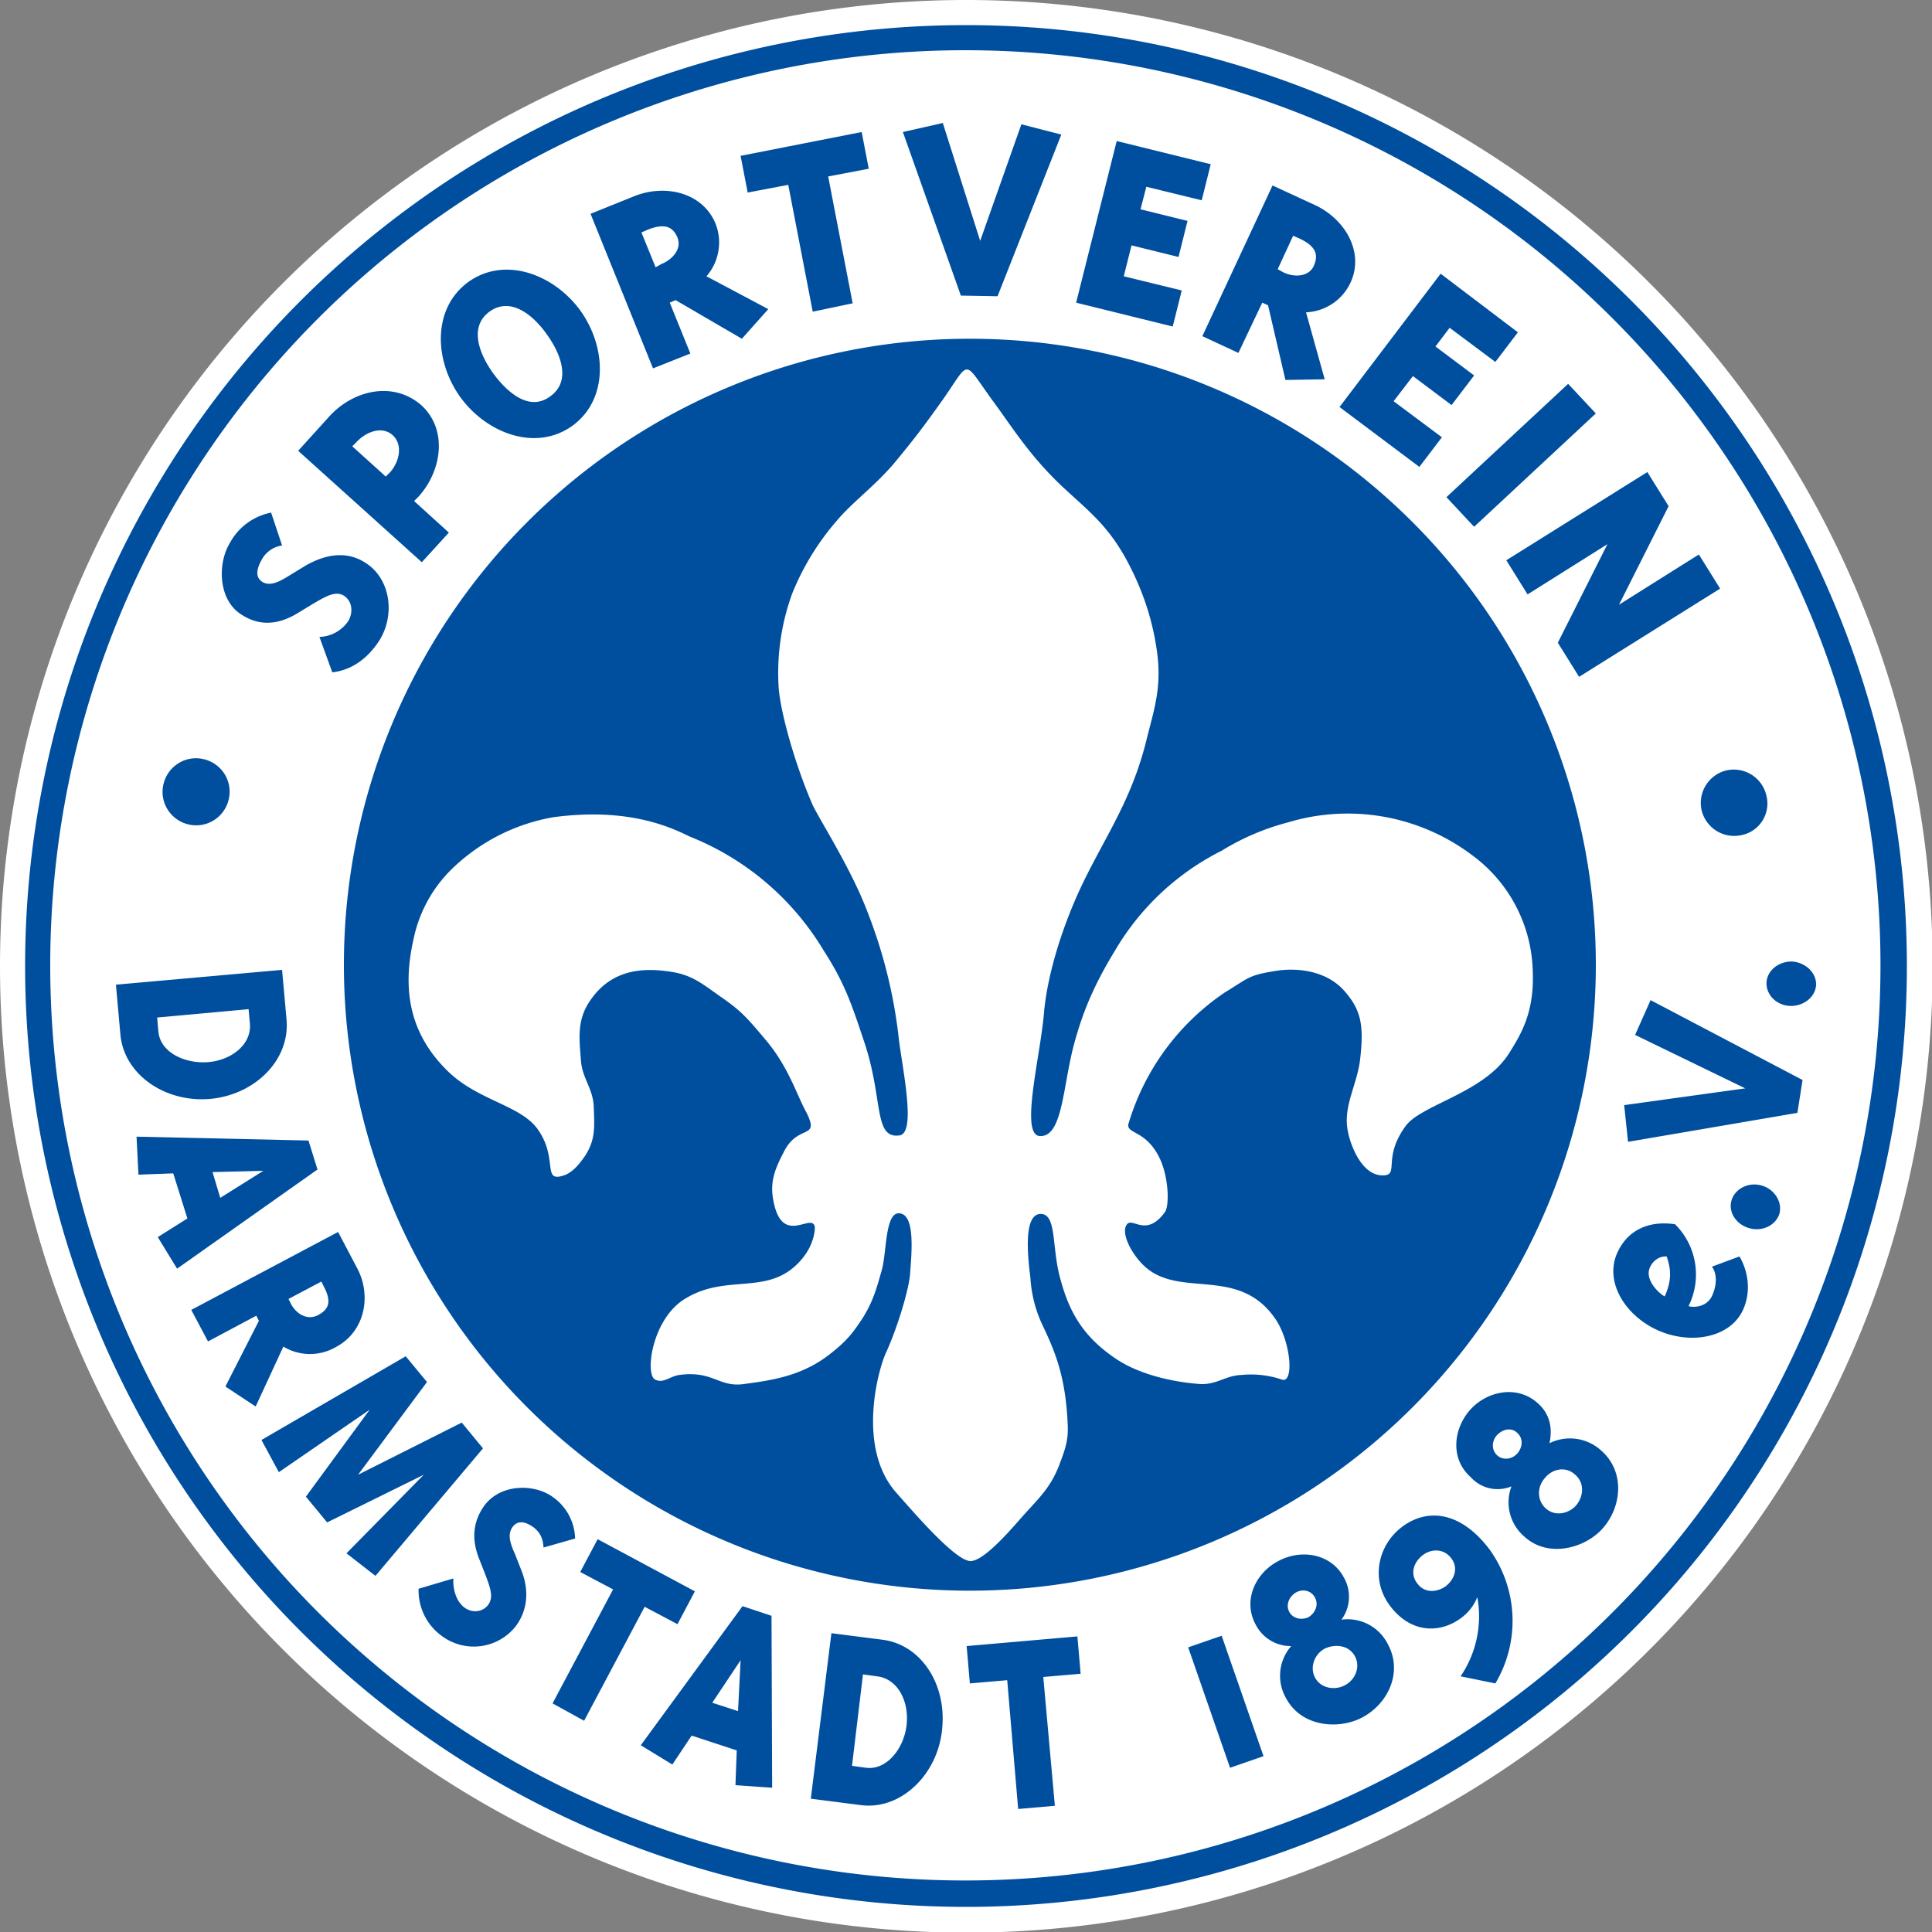
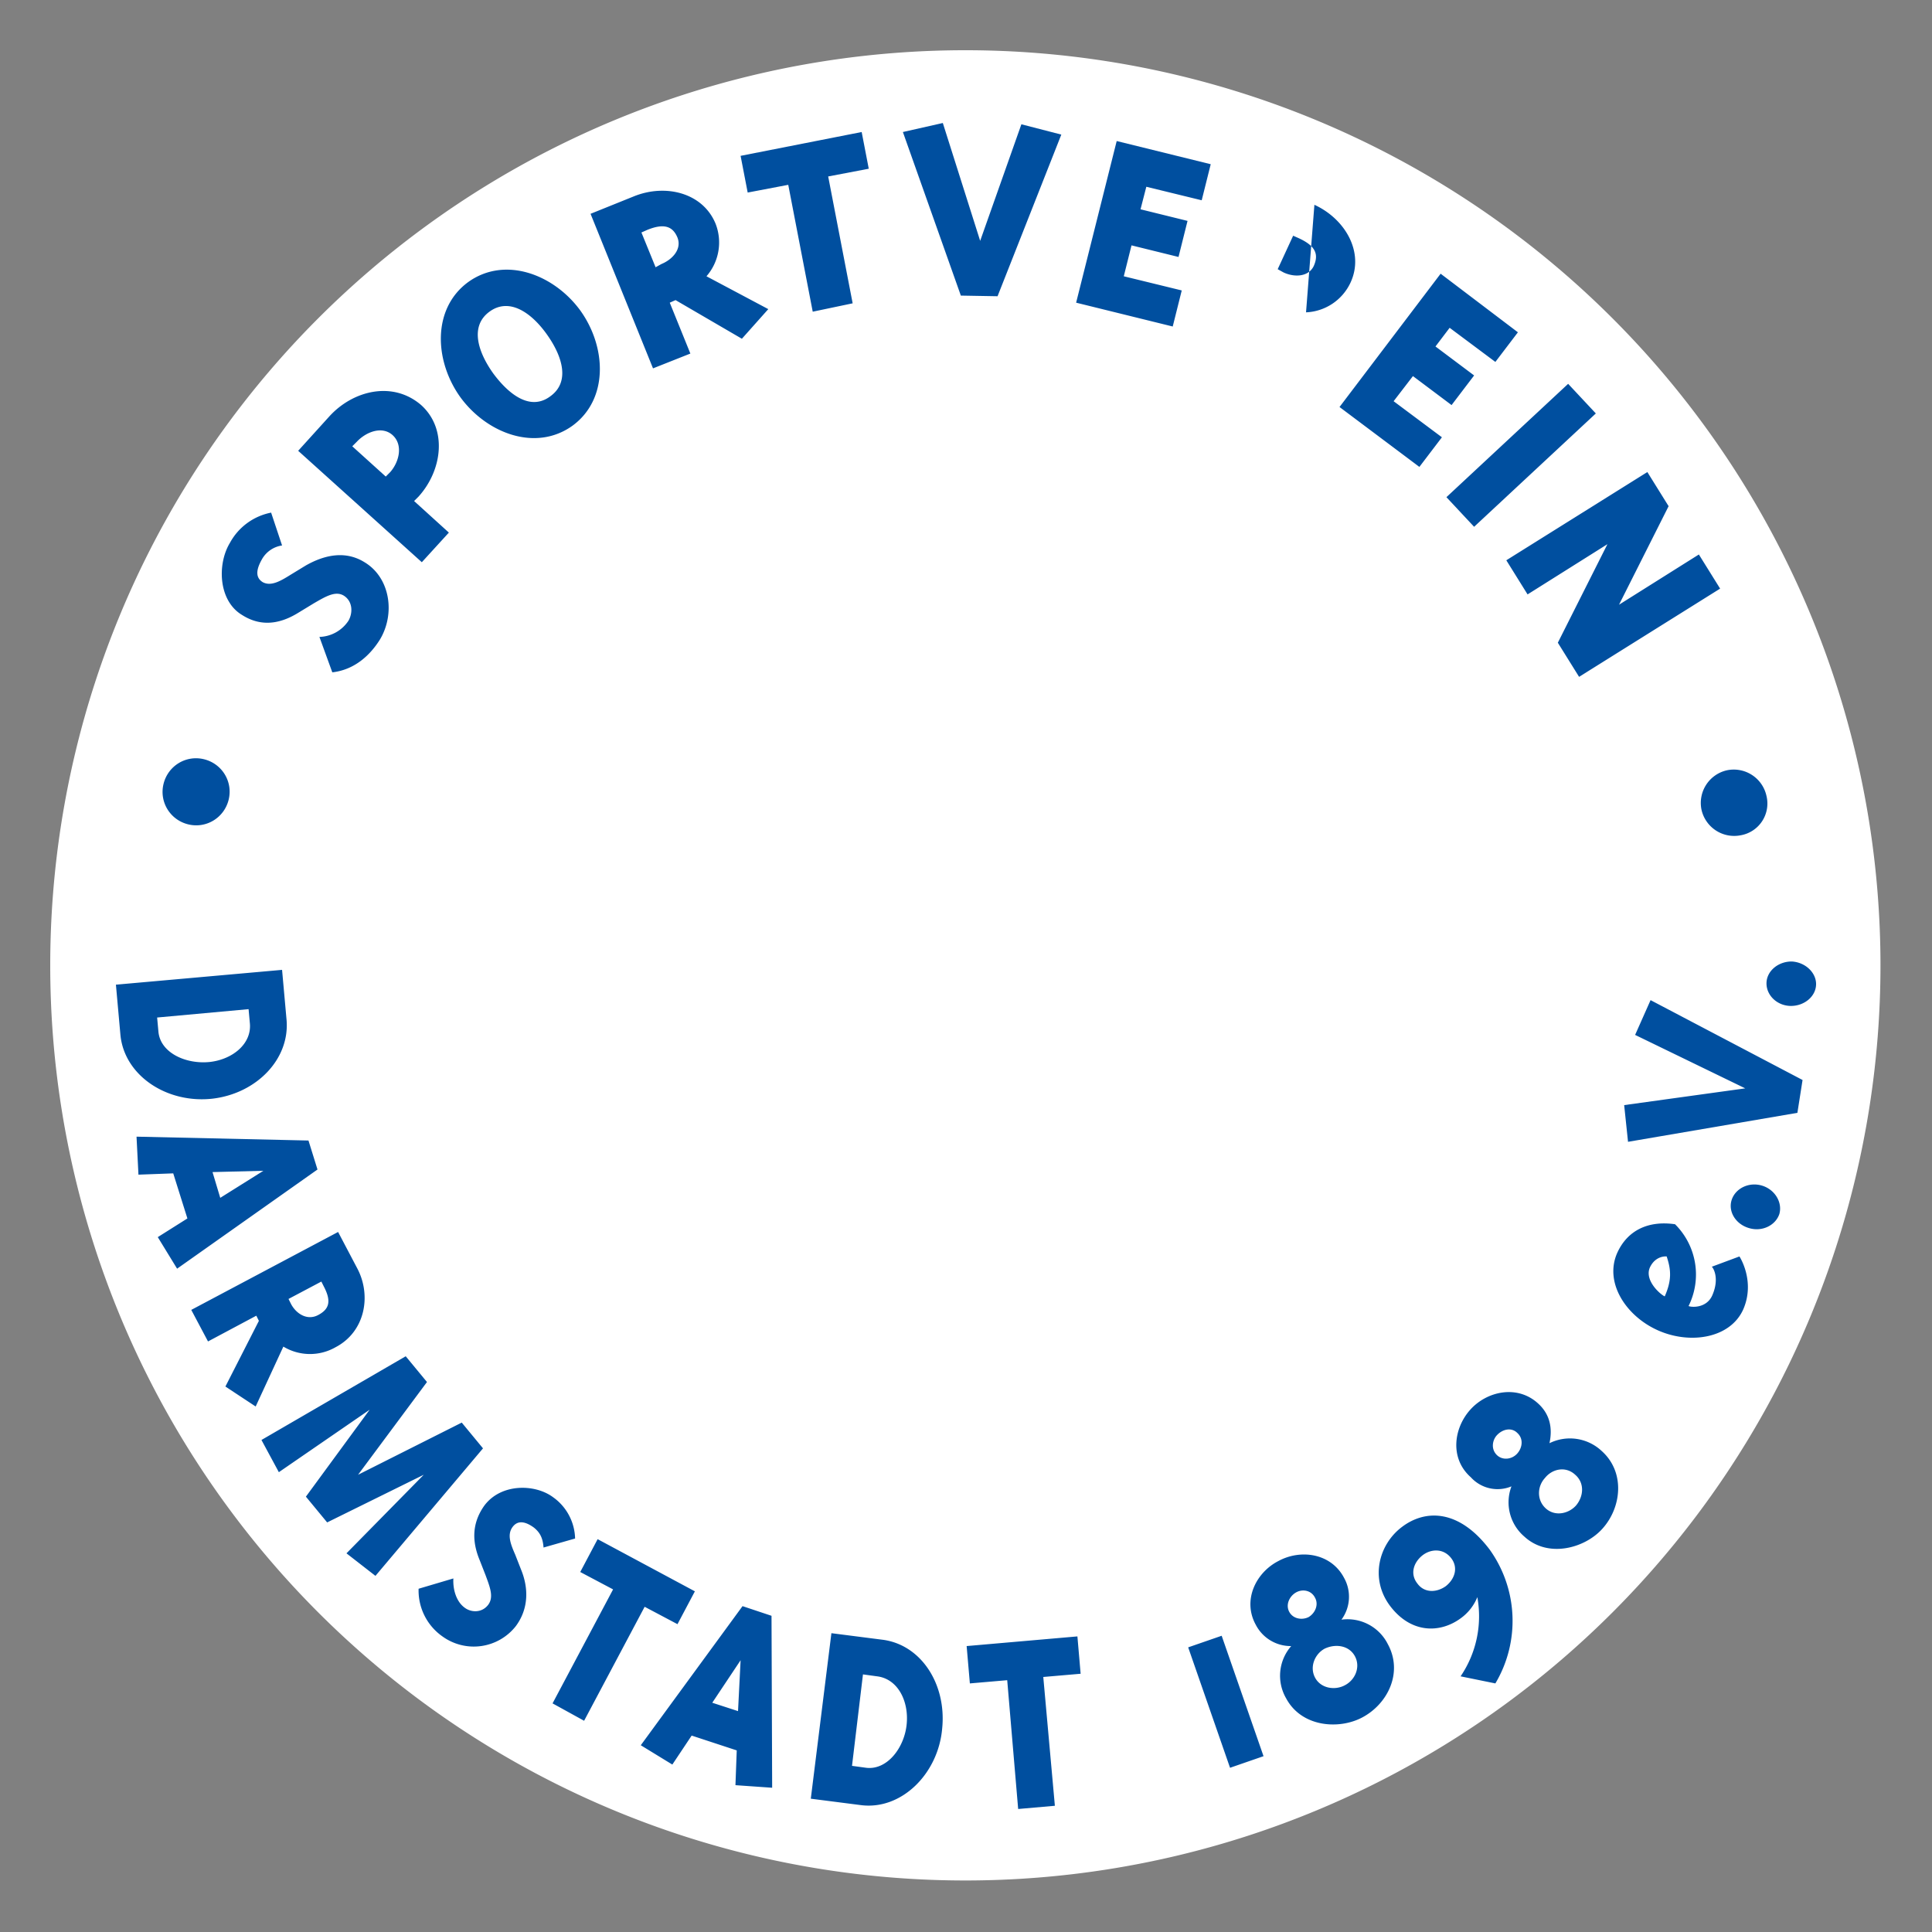
<svg xmlns="http://www.w3.org/2000/svg" viewBox="0 0 300 300">
  <rect x="0" y="0" width="300" height="300" fill="#808080" stroke="none" />
-   <path d="m0 150a150 150 0 1 1 300.1.1 150 150 0 0 1 -300.1-.1" fill="#fff" />
-   <path d="m3.9 150a146 146 0 1 1 292.2 0 146 146 0 0 1 -292.2 0" fill="#004f9f" />
  <path d="m7.8 150a142.1 142.1 0 1 1 284.2-.2 142.1 142.1 0 0 1 -284.2.2" fill="#fff" />
  <g fill="#004f9f">
-     <path d="m278.2 149.3c-2.1 0-3.9 1.5-3.9 3.4s1.7 3.5 3.8 3.5 3.9-1.5 3.9-3.4c0-1.8-1.7-3.4-3.8-3.5m-24.3 11.4 17.1 8.3-18.8 2.6.6 5.7 26.3-4.5.8-5.1-23.6-12.4zm19.7 23.4c-2-.6-4.1.4-4.7 2.2s.6 3.8 2.7 4.4c2 .6 4.1-.4 4.7-2.2.5-1.8-.7-3.8-2.7-4.4m-15.1 17.2c-.7-.3-3.2-2.5-2.3-4.5.9-1.9 2.6-1.7 2.6-1.7.7 2.1.8 3.7-.3 6.2m7.4-.2c-.9 2.1-3.3 1.9-3.7 1.7a11 11 0 0 0 -2.1-12.7c-4.1-.6-7.4.9-9 4.5-2 4.6 1.4 9.8 6.4 12s11.2 1.2 13.2-3.3c1.9-4.4-.6-8.2-.6-8.2l-4.3 1.6c.1 0 1.3 1.6.1 4.4m-30.3 21.4c1 .9.8 2.3 0 3.2s-2.2 1.1-3.1.3c-1-.9-.8-2.3-.1-3.1.9-1 2.3-1.3 3.2-.4m9 6.5c1.5 1.3 1.3 3.4.1 4.8-1.2 1.3-3.3 1.7-4.7.4s-1.3-3.4-.1-4.7c1.1-1.4 3.2-1.9 4.7-.5m-9.9 1.8a7 7 0 0 0 2 7.8c3.7 3.4 9.4 1.8 12.1-1.2 3-3.3 3.6-8.8-.1-12.1a7.2 7.2 0 0 0 -8.1-1.2c.5-2.3.1-4.5-1.8-6.2-3.2-2.9-7.9-1.9-10.5 1s-3.2 7.6.1 10.5a5.6 5.6 0 0 0 6.3 1.4m-9.4 11.1c1.2 1.5.6 3.3-.8 4.4-1.4 1-3.3 1.1-4.4-.4-1.2-1.5-.6-3.3.8-4.4 1.3-1 3.2-1.1 4.4.4m6-1.3c-4.7-6.2-9.9-6.3-13.6-3.5-3.6 2.7-5 8-1.9 12.2 3.2 4.3 7.7 4.4 11 2a7.5 7.5 0 0 0 2.6-3.3 16.6 16.6 0 0 1 -2.6 12.3l5.4 1.1a19 19 0 0 0 -.9-20.8m-27.1 7.5c.6 1.1 0 2.4-1 3-1 .5-2.4.3-3-.8s0-2.4 1-3 2.4-.4 3 .8m6.2 9.1c.9 1.7 0 3.7-1.6 4.5-1.5.8-3.7.5-4.6-1.2s0-3.7 1.5-4.5c1.7-.8 3.8-.5 4.7 1.2m-9.9-1.6a7 7 0 0 0 -.8 8.1c2.4 4.5 8.2 4.9 11.8 3 4-2.1 6.4-7 4-11.4a7 7 0 0 0 -7.2-3.8 6 6 0 0 0 .4-6.5c-2-3.8-6.7-4.5-10.2-2.6-3.5 1.8-5.6 6.1-3.5 9.9a6.1 6.1 0 0 0 5.5 3.3m-4.3 17.1-6.5-18.7-5.2 1.8 6.5 18.7zm-32.4 7.7-1.8-20 5.8-.5-.5-5.8-17.2 1.5.5 5.8 5.8-.5 1.7 20zm-29.8-20.4 2.2.3c3.2.4 4.9 3.8 4.6 7.3-.3 3.7-3 7.3-6.3 6.9l-2.2-.3zm2.9-5.4-7.8-1-3.2 25.7 7.8 1c6.3.8 12-4.9 12.6-11.9.7-6.9-3.3-13.1-9.4-13.8m-21.9 3.2-.4 7.9-4-1.3zm-10.6 16.2 3-4.5 7 2.3-.2 5.4 5.7.4-.1-26.7-4.5-1.5-15.8 21.6zm-13.7-6.8 9.4-17.7 5.1 2.7 2.7-5.1-15.1-8.1-2.7 5.1 5.1 2.7-9.4 17.7zm-16.2-24.9.9 2.3c.7 1.9 1.3 3.4.4 4.6-1 1.3-2.7 1.2-3.7.4-1.2-.9-1.8-2.7-1.7-4.5l-5.4 1.6a8.7 8.7 0 0 0 3.7 7.4 8.3 8.3 0 0 0 11.4-1.6c2-2.7 2-5.9.8-8.8l-.9-2.3c-.7-1.6-1.3-3.1-.4-4.3s2.2-.7 3.3.1c1 .8 1.4 1.7 1.5 3.1l4.9-1.4a8.1 8.1 0 0 0 -3.4-6.4c-2.8-2.1-8.1-2.2-10.7 1.3-2.2 3.1-1.7 6.1-.7 8.5m-27-9.9 3.3 4 15-7.4-12 12.2 4.5 3.5 16.7-19.8-3.3-4-16.1 8.1 10.7-14.4-3.3-4-22.4 13 2.7 5 14.1-9.7zm-2.7-30.7 5.1-2.7.4.8c1.2 2.3.8 3.5-.9 4.4s-3.4-.2-4.2-1.7zm-.8 7.4a8 8 0 0 0 8.1.1c4.6-2.4 5.6-8 3.4-12.2l-3-5.7-22.8 12.1 2.6 4.9 7.5-4 .4.8-5.2 10.2 4.7 3.1zm-3.1-27.3-6.7 4.2-1.2-4zm-19.4.6 5.4-.2 2.2 7-4.6 2.9 3 4.9 21.8-15.4-1.4-4.5-26.7-.6zm17.1-25.7.2 2.2c.3 3.2-2.7 5.6-6.2 6-3.7.4-7.7-1.4-8-4.7l-.2-2.2zm5.9 1.7-.7-7.8-25.8 2.3.7 7.8c.6 6.3 7.2 10.7 14.3 9.9 6.8-.8 12-6.1 11.5-12.2m197.4-58.6 3.3 5.3 21.9-13.7-3.3-5.3-12.4 7.8 7.7-15.3-3.3-5.3-21.9 13.7 3.3 5.3 12.4-7.8zm5.9-35.6-4.3-4.6-18.9 17.6 4.3 4.6zm-31.4-1.9 3-3.9 6 4.5 3.5-4.6-6-4.5 2.2-2.9 7.1 5.3 3.5-4.6-12-9.1-15.7 20.7 12.4 9.3 3.5-4.6zm-18-20.5 2.4-5.2.9.4c2.6 1.2 3.1 2.5 2.3 4.3-.8 1.7-3 1.8-4.7 1zm4.4 6.7a8 8 0 0 0 6.9-4.6c2.2-4.7-.8-9.9-5.6-12.1l-6.5-3-10.9 23.4 5.6 2.6 3.7-7.8.9.4 2.7 11.6 6.1-.1zm-28.3-5.6 1.2-4.8 7.3 1.8 1.4-5.6-7.3-1.8.9-3.5 8.6 2.1 1.4-5.6-14.6-3.6-6.3 25.1 15 3.7 1.4-5.6zm-15.9-23.6-6.4 18.1-5.8-18.3-6.2 1.4 9 25.4 5.7.1 9.9-25.1zm-26.2 27.8-3.8-19.7 6.3-1.2-1.1-5.7-18.8 3.7 1.1 5.7 6.3-1.2 3.8 19.7zm-30.6-5.6-2.2-5.4.9-.4c2.7-1.1 4-.5 4.7 1.2.7 1.8-.8 3.4-2.5 4.1zm7.9 1.4a8 8 0 0 0 1.4-8.2c-2-4.8-7.8-6.2-12.7-4.2l-6.7 2.7 9.7 24 5.8-2.3-3.2-7.9.9-.4 10.3 6 4.1-4.6zm-33.1 15.1c-2.5-3.5-3.6-7.4-.6-9.6s6.4 0 8.9 3.5 3.6 7.4.6 9.6c-3 2.3-6.3 0-8.9-3.5m-3.9-14.2c-5.6 4.1-5.3 12.2-1.2 17.9 4.1 5.6 11.7 8.5 17.4 4.4 5.6-4.1 5.3-12.2 1.2-17.9-4.1-5.6-11.7-8.5-17.4-4.4m-18 25.5.7-.7c1.5-1.6 4-2.5 5.6-1s1 4.1-.4 5.7l-.7.7zm-3.6-4.6-4.8 5.3 19.2 17.3 4.2-4.6-5.4-4.9.7-.7c3.7-4.1 4.5-10.5.4-14.2-4.4-3.8-10.6-2.3-14.3 1.8m-4.7 30.4 2.3-1.4c1.9-1.1 3.4-2 4.7-1.2 1.4.9 1.4 2.7.7 3.9a5.6 5.6 0 0 1 -4.5 2.5l2 5.5c3.5-.4 5.9-2.7 7.4-5.1 2.4-4 1.6-9.6-2.4-12-2.9-1.8-6.1-1.2-9.1.5l-2.3 1.4c-1.6 1-3.1 1.9-4.4 1.2-1.3-.8-.9-2.2-.1-3.6a4.3 4.3 0 0 1 3.1-2.1l-1.7-5.1a9.3 9.3 0 0 0 -6.4 4.7c-2 3.3-1.8 9 1.9 11.2 3.3 2.1 6.4 1.1 8.8-.4m227.9 28.5a5.2 5.2 0 0 0 -6.1-4 5.2 5.2 0 0 0 -4 6.1 5.2 5.2 0 0 0 6.1 4 5 5 0 0 0 4-6.1m-248.9-1.9c-.7 2.8 1 5.6 3.8 6.3s5.6-1 6.3-3.8-1-5.6-3.8-6.3-5.6 1-6.3 3.8" />
-     <path d="m53.4 149.8a97.2 97.2 0 1 1 194.4 0 97.2 97.2 0 0 1 -194.4 0m48.3 64.4c1.3.7 2.3-.5 3.8-.7 5.3-.7 6.1 2 10.1 1.4 4.5-.6 9.2-1.3 13.6-4.9 2-1.6 3-2.7 4.4-4.8 1.9-2.8 2.5-5.1 3.3-7.9.8-2.7.5-9 2.7-8.9 2.5.1 2 5.8 1.7 9.6-.3 2.8-2.1 8.5-3.7 12-1.2 2.5-4.6 14.7 1.5 21.7 2.5 2.8 9.2 10.7 11.6 10.7 1.9 0 5.5-4 7.6-6.4 2.7-3.1 4.6-4.6 6.1-8.3.9-2.4 1.5-3.9 1.4-6.3-.3-7.7-2-11.6-4-15.8a20 20 0 0 1 -1.8-7.2c-.5-3.9-1-9.9 1.6-9.9 2.5 0 1.7 5.1 3 9.9 1.3 4.9 3.3 9.1 9 12.8 3.6 2.3 8.6 3.4 12.6 3.7 2.7.2 4-1.3 6.6-1.4a15 15 0 0 1 6.2.7c2 .8 1.5-6-1.1-9.6-5.9-8.3-15.3-2.6-20.7-8.5-1.6-1.7-3.2-4.7-2.2-6 .9-1.1 3 2.1 5.9-1.9.7-1 .6-5.5-.9-8.5-2.1-4.2-5-3.6-4.8-5.1a37.5 37.5 0 0 1 15-20.5c3.8-2.3 3.6-2.7 8.3-3.4 3-.4 7.3 0 10.1 3 2.8 3.1 3.2 5.5 2.6 10.8-.5 4.1-2.7 7.3-1.9 11.2.4 2.1 2.2 7.1 5.7 6.8 2.2-.2-.3-2.8 3.3-7.7 2.5-3.3 12.1-5.1 16-11.2 1.8-2.9 4-6.3 3.7-12.9a23 23 0 0 0 -9.4-17.9 32.1 32.1 0 0 0 -28.6-5.1 37.7 37.7 0 0 0 -10.3 4.4 40 40 0 0 0 -16.5 15.4c-3.3 5.4-5 9.5-6.3 14.2-1.9 6.7-1.8 15-5.5 14.7-3-.3.1-12.2.7-19 .5-6.1 3-14.2 6.5-21.2 3.6-7.2 7.2-12.4 9.4-21.2 1.1-4.5 2.4-8 1.7-13.5-.6-4.6-2-9.5-4.9-14.8-2.9-5.2-5.7-7.3-9.8-11.1-5.2-4.9-7.9-9.4-10.8-13.3-4.8-6.6-3.4-6.5-7.9-.1-3 4.2-4.3 5.9-7.1 9.3-3.1 3.8-6.8 6.4-9.3 9.4a40 40 0 0 0 -6.9 11.3 36 36 0 0 0 -2.1 14.4c.2 3.6 2.4 11.7 5.2 18.2.9 2.1 6 9.9 8.6 16.8a77 77 0 0 1 4.9 20c.7 5.2 2.6 14.3.1 14.7-4.1.6-2.5-5.6-5.5-14.5-1.9-5.7-3-9.1-6.3-14.2a42.6 42.6 0 0 0 -20.8-17.7c-2.7-1.3-9.3-4.6-21.2-3a30 30 0 0 0 -15.8 8.1 21.2 21.2 0 0 0 -5.9 10.9c-1.8 8-.5 14.7 5.3 20.4 4.8 4.7 11.5 5.3 14.1 9.2 3.1 4.5.5 8.2 4 7 1.2-.4 2.3-1.6 3.3-3.1 1.6-2.5 1.4-4.5 1.3-7.5-.1-2.9-1.8-4.4-2-7.3-.3-3.8-.6-6.5 1.7-9.6 3-4.1 7.3-4.9 12.3-4.1 3.3.5 4.9 1.9 7.6 3.8 3.2 2.2 4.1 3.2 7.2 6.9 3.5 4.2 4.7 8.4 6.2 11.1 2.2 4.4-1.3 1.7-3.5 6.2-1.2 2.3-2.1 4.3-1.7 7 1.2 7.9 5.9 2.4 6.5 4.5.1.3 0 2.7-1.9 5-5 6.1-11.5 2.2-18.1 6.2-5.2 3-6.4 11.7-4.8 12.6" />
+     <path d="m278.2 149.3c-2.1 0-3.9 1.5-3.9 3.4s1.7 3.5 3.8 3.5 3.9-1.5 3.9-3.4c0-1.8-1.7-3.4-3.8-3.5m-24.3 11.4 17.1 8.3-18.8 2.6.6 5.7 26.3-4.5.8-5.1-23.6-12.4zm19.7 23.4c-2-.6-4.1.4-4.7 2.2s.6 3.8 2.7 4.4c2 .6 4.1-.4 4.7-2.2.5-1.8-.7-3.8-2.7-4.4m-15.1 17.2c-.7-.3-3.2-2.5-2.3-4.5.9-1.9 2.6-1.7 2.6-1.7.7 2.1.8 3.7-.3 6.2m7.4-.2c-.9 2.1-3.3 1.9-3.7 1.7a11 11 0 0 0 -2.1-12.7c-4.1-.6-7.4.9-9 4.5-2 4.6 1.4 9.8 6.4 12s11.2 1.2 13.2-3.3c1.9-4.4-.6-8.2-.6-8.2l-4.3 1.6c.1 0 1.3 1.6.1 4.4m-30.3 21.4c1 .9.8 2.3 0 3.2s-2.2 1.1-3.1.3c-1-.9-.8-2.3-.1-3.1.9-1 2.3-1.3 3.2-.4m9 6.5c1.5 1.3 1.3 3.4.1 4.8-1.2 1.3-3.3 1.7-4.7.4s-1.3-3.4-.1-4.7c1.1-1.4 3.2-1.9 4.7-.5m-9.9 1.8a7 7 0 0 0 2 7.8c3.7 3.4 9.4 1.8 12.1-1.2 3-3.3 3.6-8.8-.1-12.1a7.2 7.2 0 0 0 -8.1-1.2c.5-2.3.1-4.5-1.8-6.2-3.2-2.9-7.9-1.9-10.5 1s-3.2 7.6.1 10.5a5.6 5.6 0 0 0 6.3 1.4m-9.4 11.1c1.2 1.5.6 3.3-.8 4.4-1.4 1-3.3 1.1-4.4-.4-1.2-1.5-.6-3.3.8-4.4 1.3-1 3.2-1.1 4.4.4m6-1.3c-4.7-6.2-9.9-6.3-13.6-3.5-3.6 2.7-5 8-1.9 12.2 3.2 4.3 7.7 4.4 11 2a7.5 7.5 0 0 0 2.6-3.3 16.6 16.6 0 0 1 -2.6 12.3l5.4 1.1a19 19 0 0 0 -.9-20.8m-27.1 7.5c.6 1.1 0 2.4-1 3-1 .5-2.4.3-3-.8s0-2.4 1-3 2.4-.4 3 .8m6.2 9.1c.9 1.7 0 3.7-1.6 4.5-1.5.8-3.7.5-4.6-1.2s0-3.7 1.5-4.5c1.7-.8 3.8-.5 4.7 1.2m-9.9-1.6a7 7 0 0 0 -.8 8.1c2.4 4.5 8.2 4.9 11.8 3 4-2.1 6.4-7 4-11.4a7 7 0 0 0 -7.2-3.8 6 6 0 0 0 .4-6.5c-2-3.8-6.7-4.5-10.2-2.6-3.5 1.8-5.6 6.1-3.5 9.9a6.1 6.1 0 0 0 5.5 3.3m-4.3 17.1-6.5-18.7-5.2 1.8 6.5 18.7zm-32.4 7.7-1.8-20 5.8-.5-.5-5.8-17.2 1.5.5 5.8 5.8-.5 1.7 20zm-29.8-20.4 2.2.3c3.2.4 4.9 3.8 4.6 7.3-.3 3.7-3 7.3-6.3 6.9l-2.2-.3zm2.9-5.4-7.8-1-3.2 25.7 7.8 1c6.3.8 12-4.9 12.6-11.9.7-6.9-3.3-13.1-9.4-13.8m-21.9 3.2-.4 7.9-4-1.3zm-10.6 16.2 3-4.5 7 2.3-.2 5.4 5.7.4-.1-26.7-4.5-1.5-15.8 21.6zm-13.7-6.8 9.4-17.7 5.1 2.7 2.7-5.1-15.1-8.1-2.7 5.1 5.1 2.7-9.4 17.7zm-16.2-24.9.9 2.3c.7 1.9 1.3 3.4.4 4.6-1 1.3-2.7 1.2-3.7.4-1.2-.9-1.8-2.7-1.7-4.5l-5.4 1.6a8.7 8.7 0 0 0 3.7 7.4 8.3 8.3 0 0 0 11.4-1.6c2-2.7 2-5.9.8-8.8l-.9-2.3c-.7-1.6-1.3-3.1-.4-4.3s2.2-.7 3.3.1c1 .8 1.4 1.7 1.5 3.1l4.9-1.4a8.1 8.1 0 0 0 -3.4-6.4c-2.8-2.1-8.1-2.2-10.7 1.3-2.2 3.1-1.7 6.1-.7 8.5m-27-9.9 3.3 4 15-7.4-12 12.2 4.5 3.5 16.7-19.8-3.3-4-16.1 8.1 10.7-14.4-3.3-4-22.4 13 2.7 5 14.1-9.7zm-2.7-30.7 5.1-2.7.4.8c1.2 2.3.8 3.5-.9 4.4s-3.4-.2-4.2-1.7zm-.8 7.4a8 8 0 0 0 8.1.1c4.6-2.4 5.6-8 3.4-12.2l-3-5.7-22.8 12.1 2.6 4.9 7.5-4 .4.8-5.2 10.2 4.7 3.1zm-3.1-27.3-6.7 4.2-1.2-4zm-19.4.6 5.4-.2 2.2 7-4.6 2.9 3 4.9 21.8-15.4-1.4-4.5-26.7-.6zm17.1-25.7.2 2.2c.3 3.2-2.7 5.6-6.2 6-3.7.4-7.7-1.4-8-4.7l-.2-2.2zm5.9 1.7-.7-7.8-25.8 2.3.7 7.8c.6 6.3 7.2 10.7 14.3 9.9 6.8-.8 12-6.1 11.5-12.2m197.4-58.6 3.3 5.3 21.9-13.7-3.3-5.3-12.4 7.8 7.7-15.3-3.3-5.3-21.9 13.7 3.3 5.3 12.4-7.8zm5.9-35.6-4.3-4.6-18.9 17.6 4.3 4.6zm-31.4-1.9 3-3.9 6 4.5 3.5-4.6-6-4.5 2.2-2.9 7.1 5.3 3.5-4.6-12-9.1-15.7 20.7 12.4 9.3 3.5-4.6zm-18-20.5 2.4-5.2.9.4c2.6 1.2 3.1 2.5 2.3 4.3-.8 1.7-3 1.8-4.7 1zm4.4 6.7a8 8 0 0 0 6.9-4.6c2.2-4.7-.8-9.9-5.6-12.1zm-28.3-5.6 1.2-4.8 7.3 1.8 1.4-5.6-7.3-1.8.9-3.5 8.6 2.1 1.4-5.6-14.6-3.6-6.3 25.1 15 3.7 1.4-5.6zm-15.9-23.6-6.4 18.1-5.8-18.3-6.2 1.4 9 25.4 5.7.1 9.9-25.1zm-26.2 27.8-3.8-19.7 6.3-1.2-1.1-5.7-18.8 3.7 1.1 5.7 6.3-1.2 3.8 19.7zm-30.6-5.6-2.2-5.4.9-.4c2.7-1.1 4-.5 4.7 1.2.7 1.8-.8 3.4-2.5 4.1zm7.9 1.4a8 8 0 0 0 1.4-8.2c-2-4.8-7.8-6.2-12.7-4.2l-6.7 2.7 9.7 24 5.8-2.3-3.2-7.9.9-.4 10.3 6 4.1-4.6zm-33.1 15.1c-2.5-3.5-3.6-7.4-.6-9.6s6.4 0 8.9 3.5 3.6 7.4.6 9.6c-3 2.3-6.3 0-8.9-3.5m-3.9-14.2c-5.6 4.1-5.3 12.2-1.2 17.9 4.1 5.6 11.7 8.5 17.4 4.4 5.6-4.1 5.3-12.2 1.2-17.9-4.1-5.6-11.7-8.5-17.4-4.4m-18 25.5.7-.7c1.5-1.6 4-2.5 5.6-1s1 4.1-.4 5.7l-.7.7zm-3.6-4.6-4.8 5.3 19.2 17.3 4.2-4.6-5.4-4.9.7-.7c3.7-4.1 4.5-10.5.4-14.2-4.4-3.8-10.6-2.3-14.3 1.8m-4.7 30.4 2.3-1.4c1.9-1.1 3.4-2 4.7-1.2 1.4.9 1.4 2.7.7 3.9a5.6 5.6 0 0 1 -4.5 2.5l2 5.5c3.5-.4 5.9-2.7 7.4-5.1 2.4-4 1.6-9.6-2.4-12-2.9-1.8-6.1-1.2-9.1.5l-2.3 1.4c-1.6 1-3.1 1.9-4.4 1.2-1.3-.8-.9-2.2-.1-3.6a4.3 4.3 0 0 1 3.1-2.1l-1.7-5.1a9.3 9.3 0 0 0 -6.4 4.7c-2 3.3-1.8 9 1.9 11.2 3.3 2.1 6.4 1.1 8.8-.4m227.9 28.5a5.2 5.2 0 0 0 -6.1-4 5.2 5.2 0 0 0 -4 6.1 5.2 5.2 0 0 0 6.1 4 5 5 0 0 0 4-6.1m-248.9-1.9c-.7 2.8 1 5.6 3.8 6.3s5.6-1 6.3-3.8-1-5.6-3.8-6.3-5.6 1-6.3 3.8" />
  </g>
</svg>